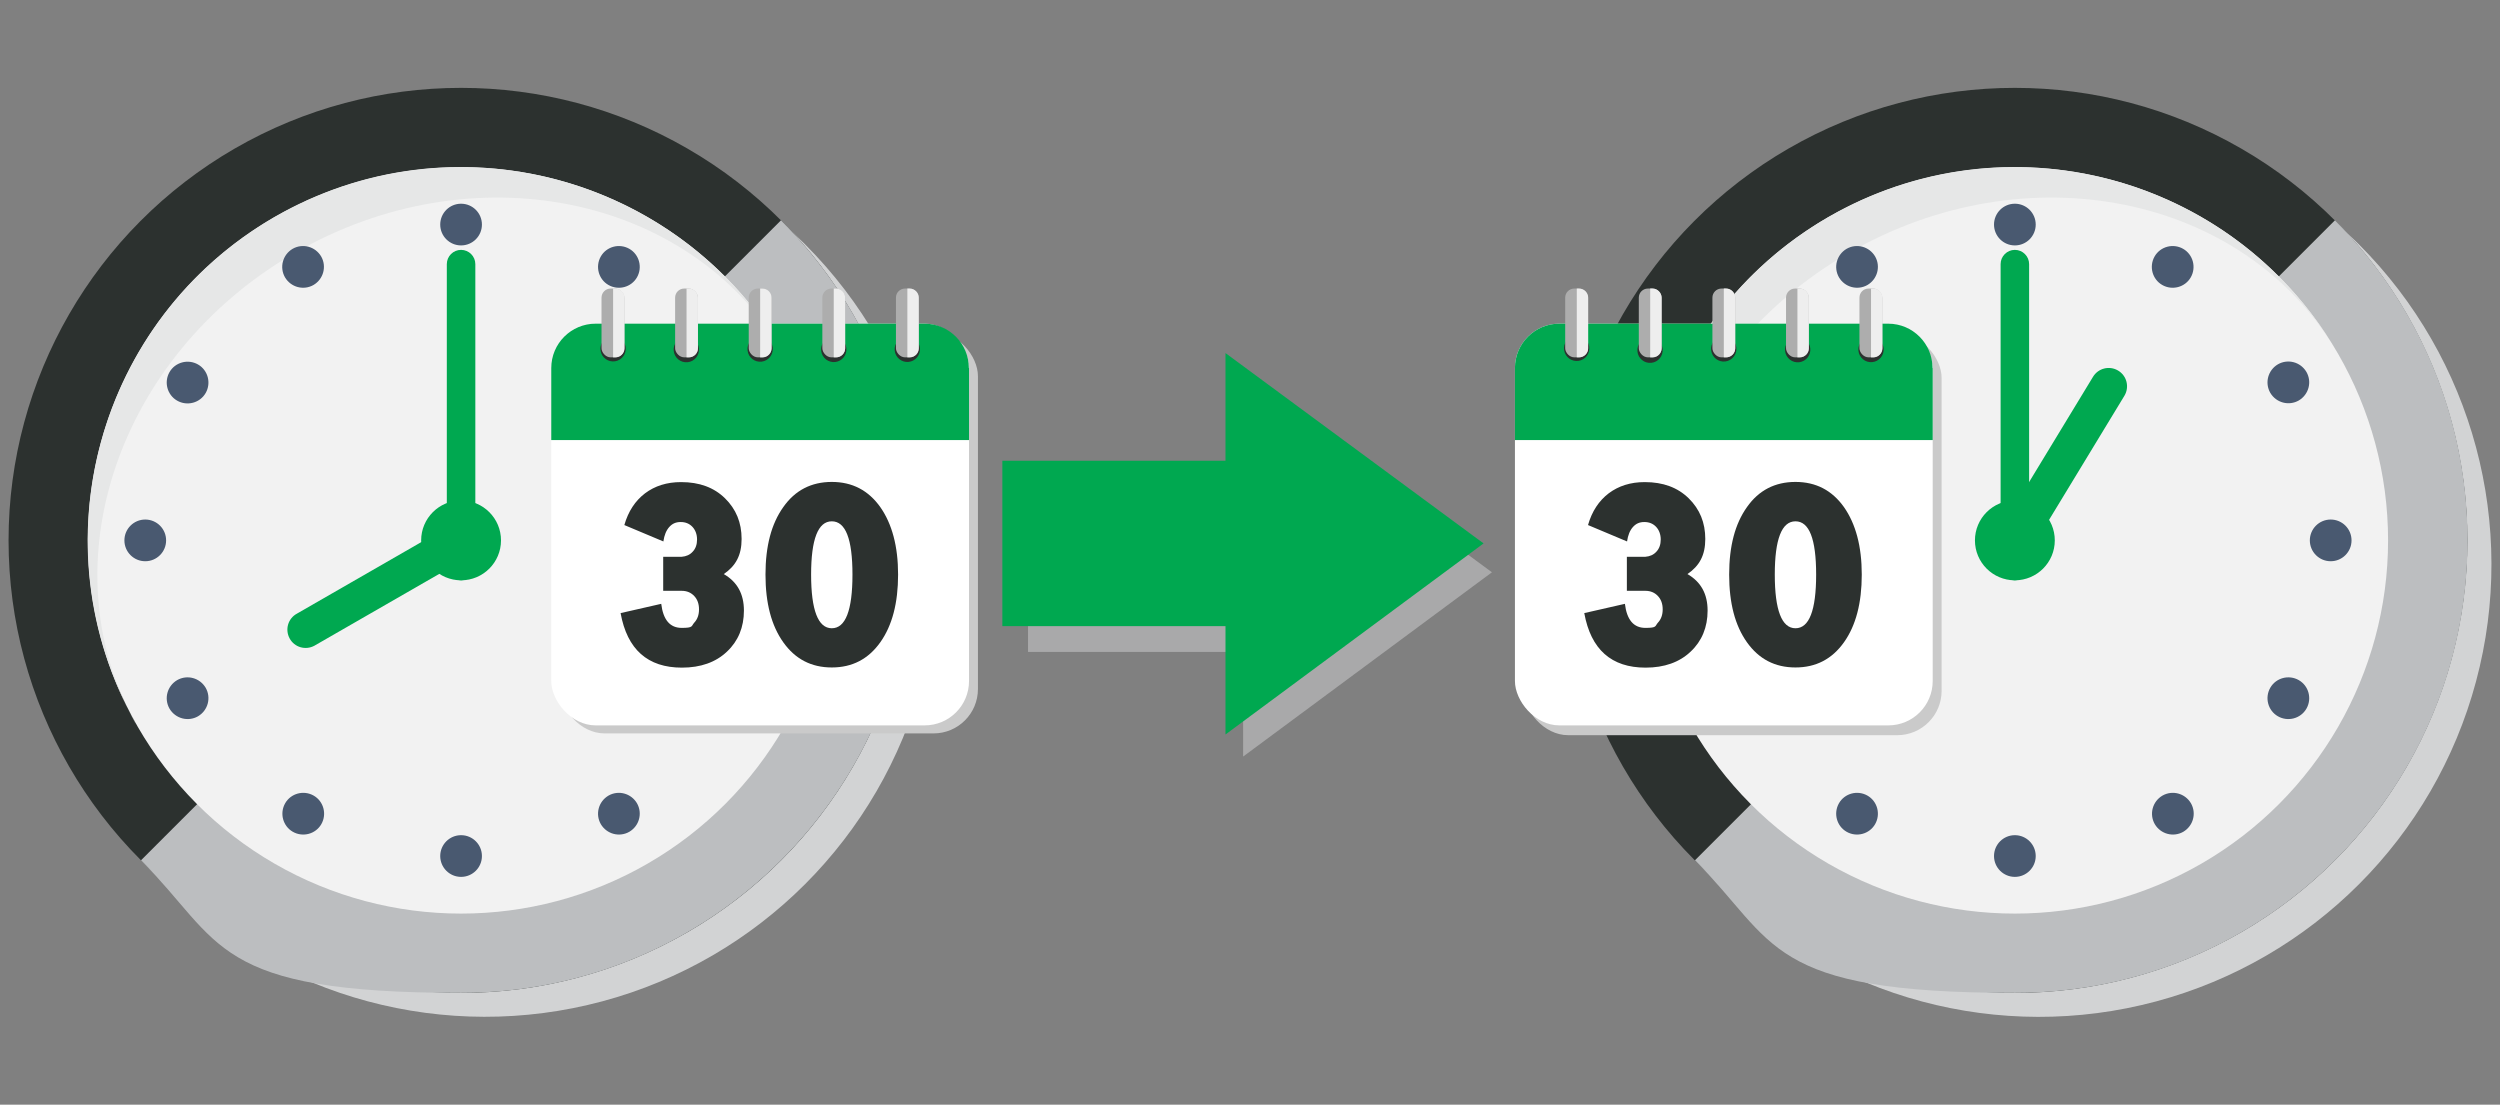
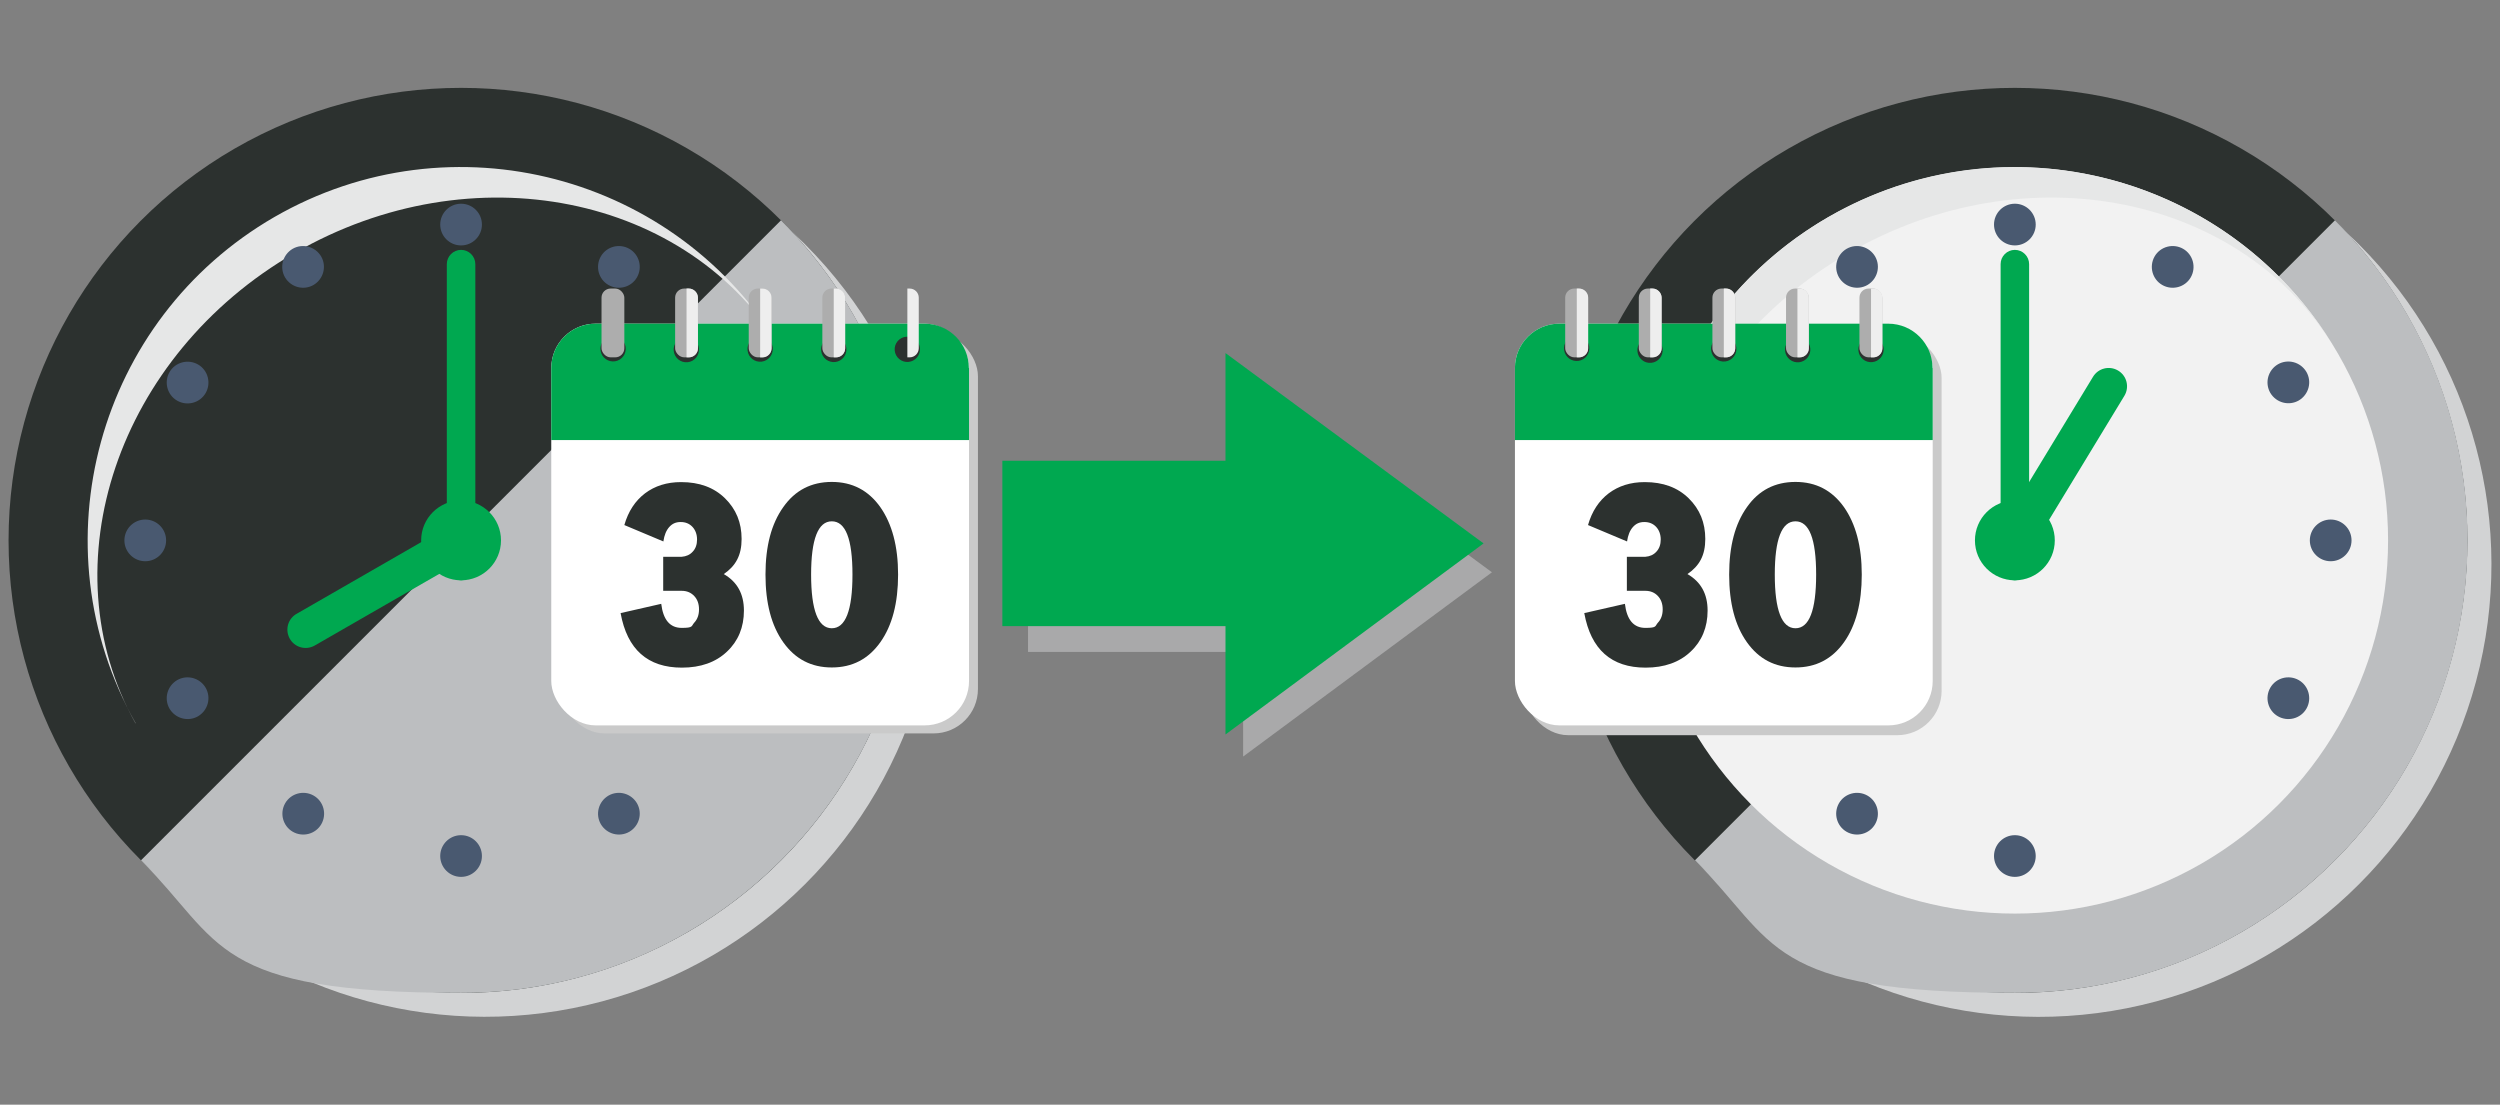
<svg xmlns="http://www.w3.org/2000/svg" version="1.1" viewBox="0 0 1402.7 619.8">
  <rect x="0" y="0" width="1402.7" height="619.8" fill="#808080" stroke="none" />
  <defs>
    <style>
      .st0 {
        fill: #495970;
      }

      .st1 {
        fill: #adadad;
      }

      .st2, .st3, .st4, .st5, .st6, .st7 {
        mix-blend-mode: multiply;
      }

      .st2, .st7 {
        fill: #d2d3d4;
      }

      .st3 {
        fill: #cacaca;
      }

      .st4 {
        fill: #bcbec0;
      }

      .st8 {
        isolation: isolate;
      }

      .st9 {
        fill: #00a850;
      }

      .st5 {
        fill: #eee;
      }

      .st10 {
        fill: #fff;
      }

      .st6 {
        fill: #e6e7e7;
      }

      .st7 {
        opacity: .5;
      }

      .st11 {
        fill: #2c312f;
      }

      .st12 {
        fill: #f2f2f2;
      }
    </style>
  </defs>
  <g class="st8">
    <g id="Layer_1">
      <g>
        <circle class="st2" cx="272.2" cy="316.6" r="253.9" transform="translate(-144.2 285.2) rotate(-45)" />
        <g>
          <circle class="st11" cx="258.7" cy="303.2" r="253.9" />
          <path class="st4" d="M512.6,303.2c0,140.2-113.7,253.9-253.9,253.9s-133.6-28.4-179.6-74.4L438.2,123.6c46,46,74.4,109.4,74.4,179.6Z" />
-           <circle class="st12" cx="258.7" cy="303.2" r="209.4" />
          <path class="st6" d="M76.1,405.8c-56.2-99.8-21.6-226.5,77.8-284,99.5-57.4,226.4-24,284.8,74.6-52.1-87.4-173.9-111.9-273.3-54.5-99.4,57.4-139,175.1-89.4,263.9Z" />
          <g>
            <circle class="st0" cx="258.7" cy="126" r="11.7" />
            <path class="st0" d="M180.2,143.9c3.2,5.6,1.3,12.7-4.3,16-5.6,3.2-12.7,1.3-16-4.3-3.2-5.6-1.3-12.7,4.3-16,5.6-3.2,12.7-1.3,16,4.3Z" />
            <path class="st0" d="M111.1,204.5c5.6,3.2,7.5,10.4,4.3,16-3.2,5.6-10.4,7.5-16,4.3-5.6-3.2-7.5-10.4-4.3-16,3.2-5.6,10.4-7.5,16-4.3Z" />
            <circle class="st0" cx="81.5" cy="303.2" r="11.7" />
            <path class="st0" d="M99.4,381.6c5.6-3.2,12.7-1.3,16,4.3,3.2,5.6,1.3,12.7-4.3,16-5.6,3.2-12.7,1.3-16-4.3-3.2-5.6-1.3-12.7,4.3-16Z" />
            <path class="st0" d="M160,450.7c3.2-5.6,10.4-7.5,16-4.3,5.6,3.2,7.5,10.4,4.3,16-3.2,5.6-10.4,7.5-16,4.3-5.6-3.2-7.5-10.4-4.3-16Z" />
            <circle class="st0" cx="258.7" cy="480.3" r="11.7" />
            <path class="st0" d="M337.1,462.4c-3.2-5.6-1.3-12.7,4.3-16,5.6-3.2,12.7-1.3,16,4.3,3.2,5.6,1.3,12.7-4.3,16-5.6,3.2-12.7,1.3-16-4.3Z" />
            <path class="st0" d="M406.2,401.9c-5.6-3.2-7.5-10.4-4.3-16,3.2-5.6,10.4-7.5,16-4.3,5.6,3.2,7.5,10.4,4.3,16-3.2,5.6-10.4,7.5-16,4.3Z" />
            <circle class="st0" cx="435.8" cy="303.2" r="11.7" />
            <path class="st0" d="M417.9,224.7c-5.6,3.2-12.7,1.3-16-4.3-3.2-5.6-1.3-12.7,4.3-16,5.6-3.2,12.7-1.3,16,4.3,3.2,5.6,1.3,12.7-4.3,16Z" />
            <path class="st0" d="M357.4,155.6c-3.2,5.6-10.4,7.5-16,4.3-5.6-3.2-7.5-10.4-4.3-16,3.2-5.6,10.4-7.5,16-4.3,5.6,3.2,7.5,10.4,4.3,16Z" />
          </g>
          <path class="st9" d="M258.7,325.6c-4.4,0-8-3.6-8-8v-169.4c0-4.4,3.6-8,8-8s8,3.6,8,8v169.4c0,4.4-3.6,8-8,8Z" />
          <path class="st9" d="M272.7,306.9l-96.3,55.4c-5,2.7-11.2.9-13.9-4.1s-.9-11.2,4.1-13.9l96.3-55.4c5-2.7,11.2-.9,13.9,4.1s.9,11.2-4.1,13.9Z" />
          <circle class="st9" cx="258.7" cy="303.2" r="22.4" />
        </g>
      </g>
      <g>
        <circle class="st2" cx="1144" cy="316.6" r="253.9" transform="translate(111.2 901.7) rotate(-45)" />
        <g>
          <circle class="st11" cx="1130.5" cy="303.2" r="253.9" />
          <path class="st4" d="M1384.5,303.2c0,140.2-113.7,253.9-253.9,253.9s-133.6-28.4-179.6-74.4l359.1-359.1c46,46,74.4,109.4,74.4,179.6Z" />
          <circle class="st12" cx="1130.5" cy="303.2" r="209.4" />
          <path class="st6" d="M948,405.8c-56.2-99.8-21.6-226.5,77.8-284,99.5-57.4,226.4-24,284.8,74.6-52.1-87.4-173.9-111.9-273.3-54.5-99.4,57.4-139,175.1-89.4,263.9Z" />
          <g>
            <circle class="st0" cx="1130.5" cy="126" r="11.7" />
            <path class="st0" d="M1052.1,143.9c3.2,5.6,1.3,12.7-4.3,16-5.6,3.2-12.7,1.3-16-4.3-3.2-5.6-1.3-12.7,4.3-16,5.6-3.2,12.7-1.3,16,4.3Z" />
            <path class="st0" d="M983,204.5c5.6,3.2,7.5,10.4,4.3,16-3.2,5.6-10.4,7.5-16,4.3-5.6-3.2-7.5-10.4-4.3-16,3.2-5.6,10.4-7.5,16-4.3Z" />
            <circle class="st0" cx="953.4" cy="303.2" r="11.7" />
            <path class="st0" d="M971.3,381.6c5.6-3.2,12.7-1.3,16,4.3,3.2,5.6,1.3,12.7-4.3,16-5.6,3.2-12.7,1.3-16-4.3-3.2-5.6-1.3-12.7,4.3-16Z" />
            <path class="st0" d="M1031.8,450.7c3.2-5.6,10.4-7.5,16-4.3,5.6,3.2,7.5,10.4,4.3,16-3.2,5.6-10.4,7.5-16,4.3-5.6-3.2-7.5-10.4-4.3-16Z" />
            <circle class="st0" cx="1130.5" cy="480.3" r="11.7" />
-             <path class="st0" d="M1209,462.4c-3.2-5.6-1.3-12.7,4.3-16,5.6-3.2,12.7-1.3,16,4.3,3.2,5.6,1.3,12.7-4.3,16-5.6,3.2-12.7,1.3-16-4.3Z" />
-             <path class="st0" d="M1278.1,401.9c-5.6-3.2-7.5-10.4-4.3-16,3.2-5.6,10.4-7.5,16-4.3,5.6,3.2,7.5,10.4,4.3,16-3.2,5.6-10.4,7.5-16,4.3Z" />
+             <path class="st0" d="M1278.1,401.9c-5.6-3.2-7.5-10.4-4.3-16,3.2-5.6,10.4-7.5,16-4.3,5.6,3.2,7.5,10.4,4.3,16-3.2,5.6-10.4,7.5-16,4.3" />
            <circle class="st0" cx="1307.7" cy="303.2" r="11.7" />
            <path class="st0" d="M1289.8,224.7c-5.6,3.2-12.7,1.3-16-4.3-3.2-5.6-1.3-12.7,4.3-16,5.6-3.2,12.7-1.3,16,4.3,3.2,5.6,1.3,12.7-4.3,16Z" />
            <path class="st0" d="M1229.2,155.6c-3.2,5.6-10.4,7.5-16,4.3-5.6-3.2-7.5-10.4-4.3-16,3.2-5.6,10.4-7.5,16-4.3,5.6,3.2,7.5,10.4,4.3,16Z" />
          </g>
          <path class="st9" d="M1130.5,325.6c-4.4,0-8-3.6-8-8v-169.4c0-4.4,3.6-8,8-8s8,3.6,8,8v169.4c0,4.4-3.6,8-8,8Z" />
          <path class="st9" d="M1192,222l-58.6,96.5c-2.9,4.9-9.2,6.5-14.1,3.6-4.9-2.9-6.5-9.2-3.6-14.1l58.6-96.5c2.9-4.9,9.2-6.5,14.1-3.6,4.9,2.9,6.5,9.2,3.6,14.1Z" />
          <circle class="st9" cx="1130.5" cy="303.2" r="22.4" />
        </g>
      </g>
      <g>
        <g>
          <g>
            <rect class="st3" x="314.3" y="186.1" width="234.4" height="225.4" rx="24.9" ry="24.9" />
            <rect class="st10" x="309.3" y="181.6" width="234.4" height="225.4" rx="24.9" ry="24.9" />
            <path class="st9" d="M543.7,206.5v40.4h-234.4v-40.4c0-13.8,11.2-24.9,24.9-24.9h184.5c13.8,0,24.9,11.2,24.9,24.9Z" />
            <g>
              <circle class="st11" cx="343.9" cy="195.9" r="7.1" transform="translate(-26.8 57.3) rotate(-9.2)" />
              <g>
                <rect class="st1" x="337.5" y="161.9" width="12.8" height="38.6" rx="5.1" ry="5.1" />
-                 <path class="st5" d="M350.4,167.1v28.3c0,2.8-2.3,5.1-5.1,5.1h-1.3v-38.6h1.3c2.8,0,5.1,2.3,5.1,5.1Z" />
              </g>
            </g>
            <g>
              <circle class="st11" cx="385.2" cy="195.9" r="7.1" transform="translate(-17.4 38.8) rotate(-5.6)" />
              <g>
                <rect class="st1" x="378.8" y="161.9" width="12.8" height="38.6" rx="5.1" ry="5.1" />
                <path class="st5" d="M391.6,167.1v28.3c0,2.8-2.3,5.1-5.1,5.1h-1.3v-38.6h1.3c2.8,0,5.1,2.3,5.1,5.1Z" />
              </g>
            </g>
            <g>
              <circle class="st11" cx="426.5" cy="195.9" r="7.1" transform="translate(-20.7 53.4) rotate(-7)" />
              <g>
                <rect class="st1" x="420.1" y="161.9" width="12.8" height="38.6" rx="5.1" ry="5.1" />
                <path class="st5" d="M432.9,167.1v28.3c0,2.8-2.3,5.1-5.1,5.1h-1.3v-38.6h1.3c2.8,0,5.1,2.3,5.1,5.1Z" />
              </g>
            </g>
            <g>
              <circle class="st11" cx="467.8" cy="195.9" r="7.1" transform="translate(-35.7 256.8) rotate(-29.6)" />
              <g>
                <rect class="st1" x="461.4" y="161.9" width="12.8" height="38.6" rx="5.1" ry="5.1" />
                <path class="st5" d="M474.2,167.1v28.3c0,2.8-2.3,5.1-5.1,5.1h-1.3v-38.6h1.3c2.8,0,5.1,2.3,5.1,5.1Z" />
              </g>
            </g>
            <g>
              <circle class="st11" cx="509.1" cy="195.9" r="7.1" transform="translate(-14.9 44.3) rotate(-4.9)" />
              <g>
-                 <rect class="st1" x="502.7" y="161.9" width="12.8" height="38.6" rx="5.1" ry="5.1" />
                <path class="st5" d="M515.5,167.1v28.3c0,2.8-2.3,5.1-5.1,5.1h-1.3v-38.6h1.3c2.8,0,5.1,2.3,5.1,5.1Z" />
              </g>
            </g>
          </g>
          <g>
            <path class="st11" d="M382.2,270.5c10.2,0,18.4,3,24.6,9.1,6.2,6.1,9.3,13.6,9.3,22.8s-3.3,15.1-10,19.7c7.6,4.4,11.3,11.2,11.3,20.5s-3.2,17.1-9.5,23c-6.3,6-14.8,9-25.3,9-19.2,0-30.7-10.2-34.4-30.6l22.8-5.2c1.1,9,4.9,13.5,11.5,13.5s5.3-1,7-2.9c1.8-1.9,2.7-4.4,2.7-7.5s-.9-5.6-2.7-7.5c-1.8-1.9-4.1-2.9-7-2.9h-10.4v-19.1h10.4c2.5-.2,4.6-1.1,6.2-2.9,1.6-1.7,2.4-4,2.4-6.8s-.9-5.3-2.6-7.1c-1.7-1.8-3.9-2.7-6.6-2.7s-4.7.9-6.4,2.8c-1.7,1.9-2.8,4.6-3.3,8.1l-21.9-9.2c2.2-7.7,6.1-13.6,11.6-17.8,5.6-4.2,12.3-6.3,20.2-6.3Z" />
            <path class="st11" d="M439.5,284.5c6.6-9.4,15.7-14.1,27.2-14.1s20.5,4.7,27.2,14.1c6.6,9.4,10,22,10,37.9s-3.3,28.6-10,38c-6.7,9.4-15.7,14.1-27.2,14.1s-20.5-4.7-27.2-14.1c-6.7-9.4-10-22-10-38s3.3-28.5,10-37.9ZM466.7,292.5c-7.7,0-11.6,10-11.6,29.9s3.9,30.1,11.6,30.1,11.6-10,11.6-30.1-3.9-29.9-11.6-29.9Z" />
          </g>
        </g>
        <g>
          <g>
            <rect class="st3" x="855" y="187.1" width="234.4" height="225.4" rx="24.9" ry="24.9" />
            <rect class="st10" x="850" y="181.6" width="234.4" height="225.4" rx="24.9" ry="24.9" />
            <path class="st9" d="M1084.4,206.5v40.4h-234.4v-40.4c0-13.8,11.2-24.9,24.9-24.9h184.5c13.8,0,24.9,11.2,24.9,24.9Z" />
            <g>
              <circle class="st11" cx="884.6" cy="195.9" r="7.1" transform="translate(-19.9 143.5) rotate(-9.2)" />
              <g>
                <rect class="st1" x="878.2" y="161.9" width="12.8" height="38.6" rx="5.1" ry="5.1" />
                <path class="st5" d="M891.1,167.1v28.3c0,2.8-2.3,5.1-5.1,5.1h-1.3v-38.6h1.3c2.8,0,5.1,2.3,5.1,5.1Z" />
              </g>
            </g>
            <g>
              <circle class="st11" cx="925.9" cy="195.9" r="7.1" transform="translate(-14.8 91.9) rotate(-5.6)" />
              <g>
                <rect class="st1" x="919.5" y="161.9" width="12.8" height="38.6" rx="5.1" ry="5.1" />
                <path class="st5" d="M932.3,167.1v28.3c0,2.8-2.3,5.1-5.1,5.1h-1.3v-38.6h1.3c2.8,0,5.1,2.3,5.1,5.1Z" />
              </g>
            </g>
            <g>
              <circle class="st11" cx="967.2" cy="195.9" r="7.1" transform="translate(-16.7 119.2) rotate(-7)" />
              <g>
                <rect class="st1" x="960.8" y="161.9" width="12.8" height="38.6" rx="5.1" ry="5.1" />
                <path class="st5" d="M973.6,167.1v28.3c0,2.8-2.3,5.1-5.1,5.1h-1.3v-38.6h1.3c2.8,0,5.1,2.3,5.1,5.1Z" />
              </g>
            </g>
            <g>
              <circle class="st11" cx="1008.5" cy="195.9" r="7.1" transform="translate(35 524) rotate(-29.6)" />
              <g>
                <rect class="st1" x="1002.1" y="161.9" width="12.8" height="38.6" rx="5.1" ry="5.1" />
                <path class="st5" d="M1014.9,167.1v28.3c0,2.8-2.3,5.1-5.1,5.1h-1.3v-38.6h1.3c2.8,0,5.1,2.3,5.1,5.1Z" />
              </g>
            </g>
            <g>
              <circle class="st11" cx="1049.8" cy="195.9" r="7.1" transform="translate(-12.9 90.6) rotate(-4.9)" />
              <g>
                <rect class="st1" x="1043.3" y="161.9" width="12.8" height="38.6" rx="5.1" ry="5.1" />
                <path class="st5" d="M1056.2,167.1v28.3c0,2.8-2.3,5.1-5.1,5.1h-1.3v-38.6h1.3c2.8,0,5.1,2.3,5.1,5.1Z" />
              </g>
            </g>
          </g>
          <g>
            <path class="st11" d="M922.9,270.5c10.2,0,18.4,3,24.6,9.1,6.2,6.1,9.3,13.6,9.3,22.8s-3.3,15.1-10,19.7c7.6,4.4,11.3,11.2,11.3,20.5s-3.2,17.1-9.5,23c-6.3,6-14.8,9-25.3,9-19.2,0-30.7-10.2-34.4-30.6l22.8-5.2c1.1,9,4.9,13.5,11.5,13.5s5.3-1,7-2.9c1.8-1.9,2.7-4.4,2.7-7.5s-.9-5.6-2.7-7.5c-1.8-1.9-4.1-2.9-7-2.9h-10.4v-19.1h10.4c2.5-.2,4.6-1.1,6.2-2.9,1.6-1.7,2.4-4,2.4-6.8s-.9-5.3-2.6-7.1c-1.7-1.8-3.9-2.7-6.6-2.7s-4.7.9-6.4,2.8c-1.7,1.9-2.8,4.6-3.3,8.1l-21.9-9.2c2.2-7.7,6.1-13.6,11.6-17.8,5.6-4.2,12.3-6.3,20.2-6.3Z" />
            <path class="st11" d="M980.2,284.5c6.6-9.4,15.7-14.1,27.2-14.1s20.5,4.7,27.2,14.1c6.6,9.4,10,22,10,37.9s-3.3,28.6-10,38c-6.7,9.4-15.7,14.1-27.2,14.1s-20.5-4.7-27.2-14.1c-6.7-9.4-10-22-10-38s3.3-28.5,10-37.9ZM1007.4,292.5c-7.7,0-11.6,10-11.6,29.9s3.9,30.1,11.6,30.1,11.6-10,11.6-30.1-3.9-29.9-11.6-29.9Z" />
          </g>
        </g>
        <polygon class="st7" points="697.5 424.5 697.5 365.8 576.8 365.8 576.8 276.4 697.5 276.4 697.5 218.2 837.1 321.1 697.5 424.5" />
        <polygon class="st9" points="687.6 412.1 687.6 351.3 562.4 351.3 562.4 258.5 687.6 258.5 687.6 198.1 832.4 304.9 687.6 412.1" />
      </g>
    </g>
  </g>
</svg>